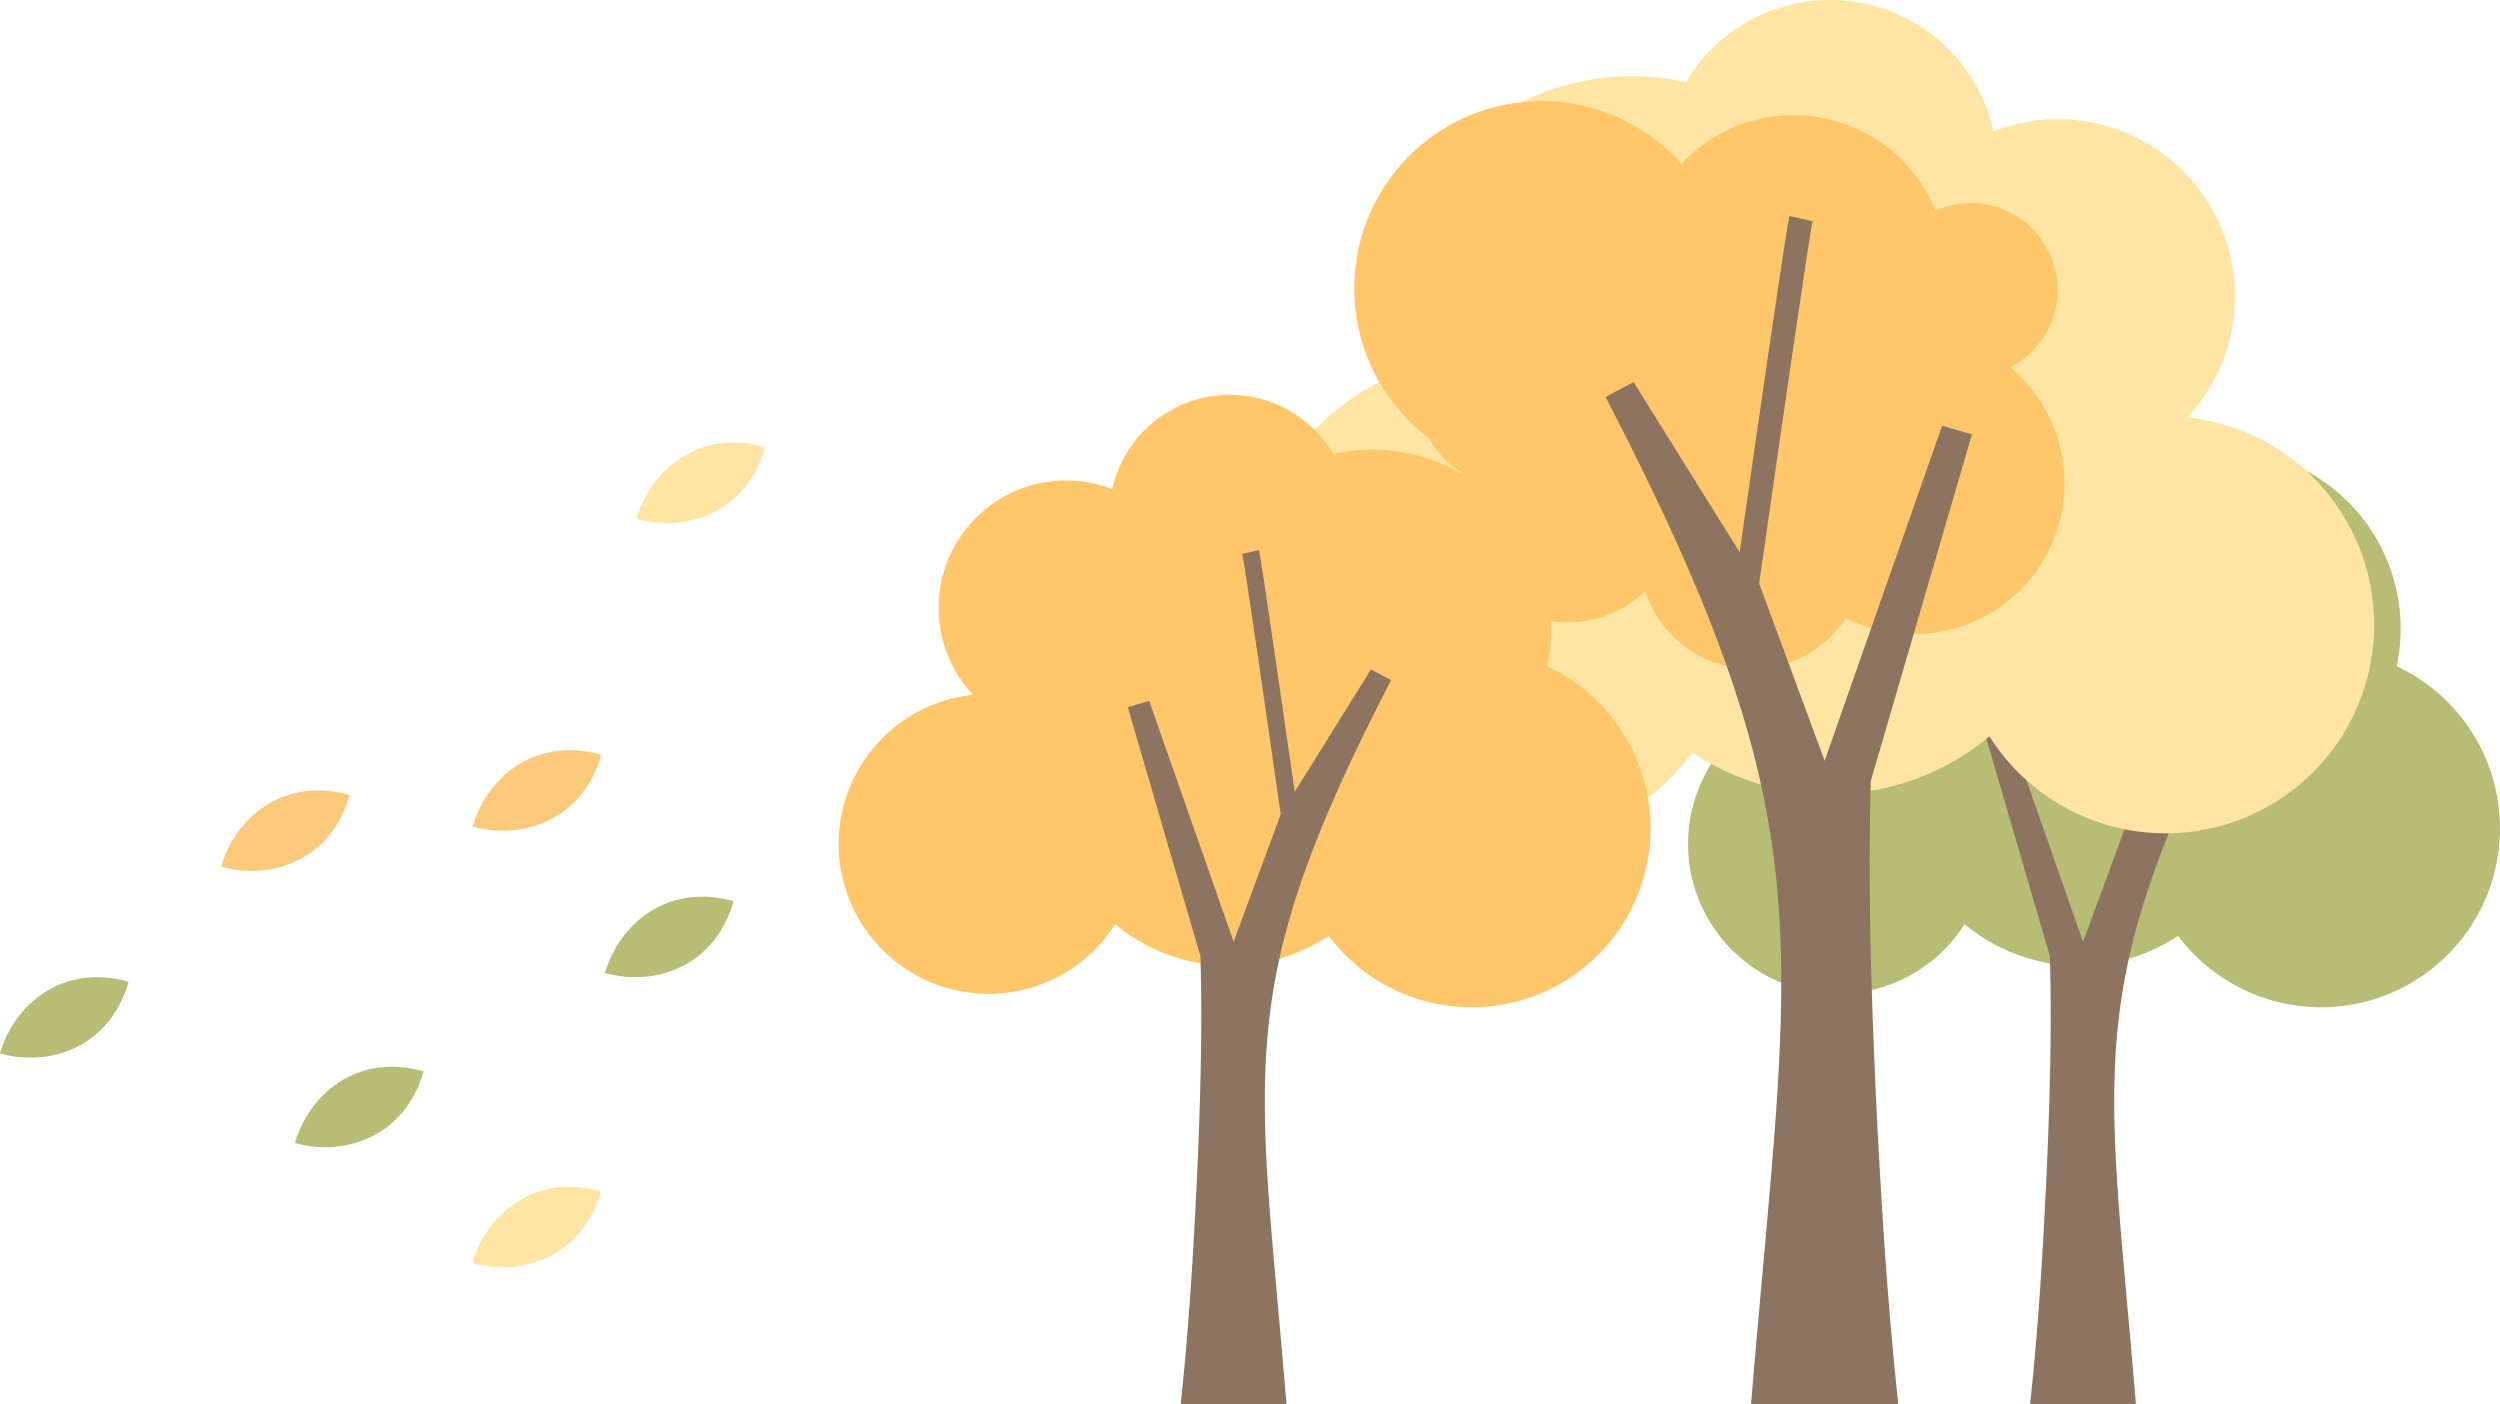
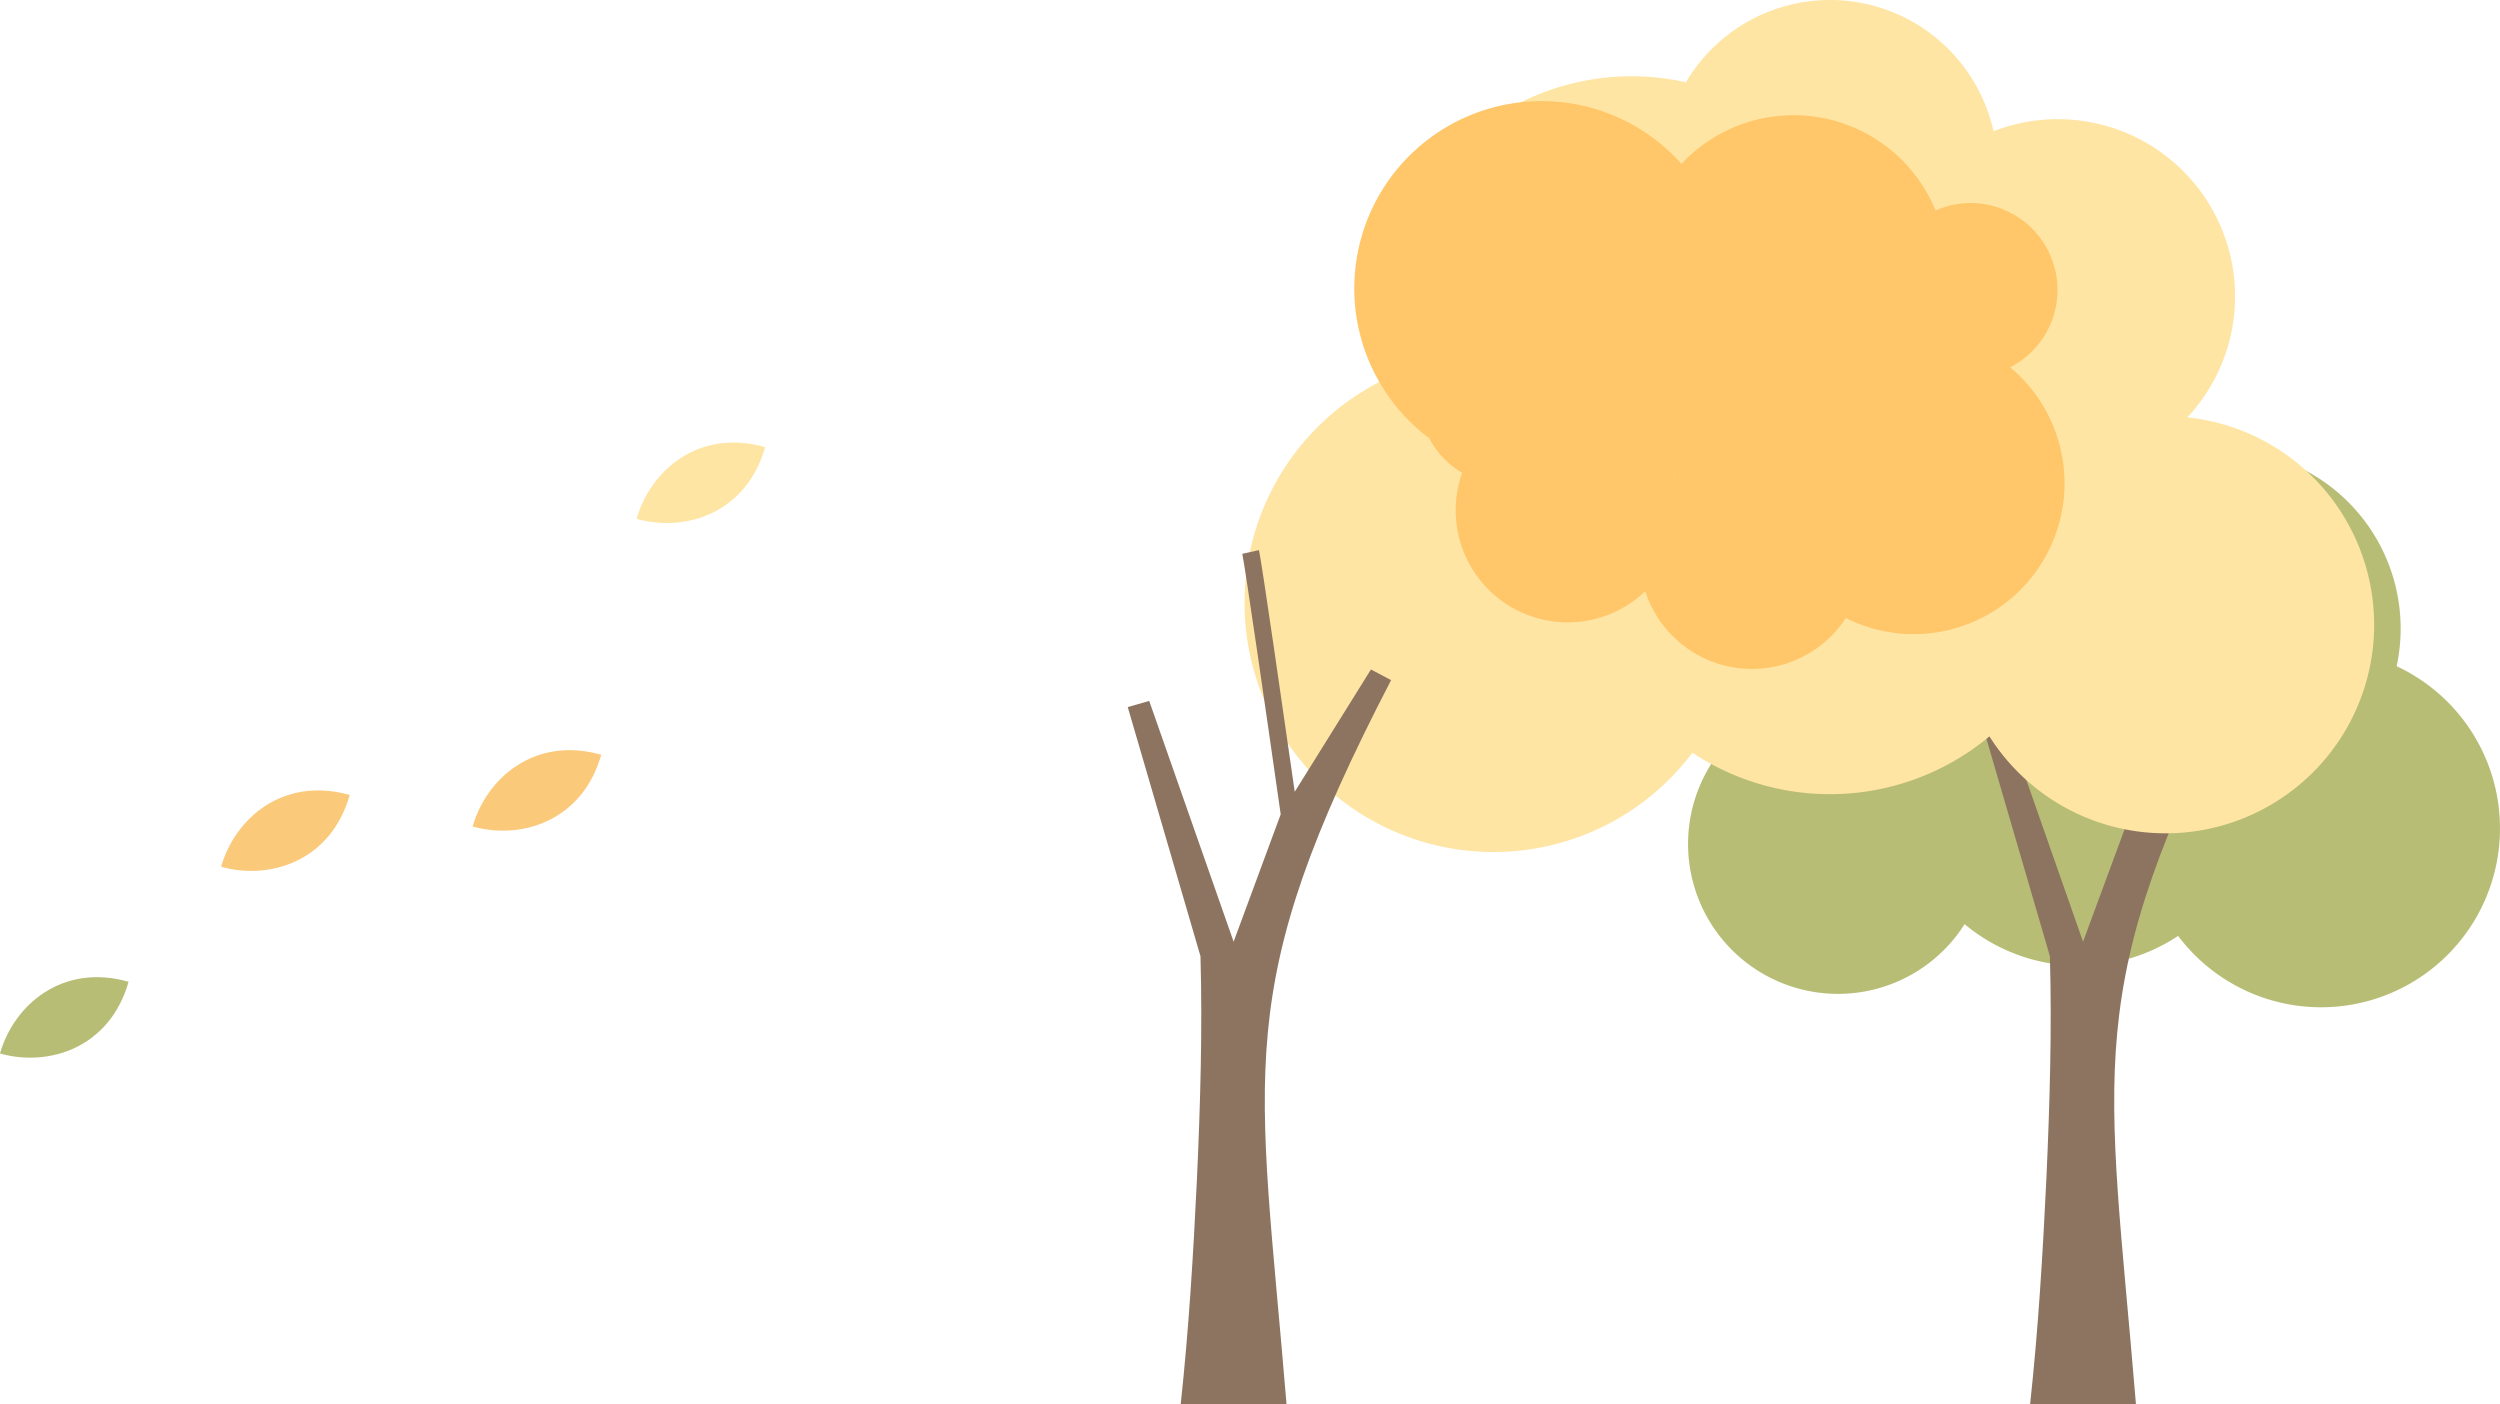
<svg xmlns="http://www.w3.org/2000/svg" viewBox="0 0 784.268 440.515">
  <g data-name="图层 2">
    <g data-name="图层 1">
      <path d="M571.678,217.984a39.967,39.967,0,0,1,43.715-64.519,37.749,37.749,0,0,1,69.361-11.047A56.119,56.119,0,0,1,751.846,209,56.12,56.12,0,1,1,683.291,293.6a56.1,56.1,0,0,1-66.977-3.681,47.027,47.027,0,1,1-44.636-71.931Z" style="fill:#b8bd76">
     </path>
      <path d="M641.97,369.674c1.045-23.22,1.747-46.451,1.1-69.689h0l-22.817-78.168,6.73-1.937,26.483,75.544,14.769-39.962c-4.382-30.671-11.213-77.958-12.05-81.724l5.233-1.162c.895,4.029,7.674,51.064,11.219,75.819l23.912-38.38,6.313,3.35c-50.643,97.712-41.523,121.325-32.8,227.15h-33.2C639.419,416.941,640.838,393.326,641.97,369.674Z" style="fill:#8c7461">
     </path>
      <path d="M686.191,130.934a55.6,55.6,0,0,0-60.816-89.757,52.515,52.515,0,0,0-96.494-15.368,78.075,78.075,0,0,0-93.338,92.632,78.073,78.073,0,1,0,95.373,117.683A78.046,78.046,0,0,0,624.094,231a65.423,65.423,0,1,0,62.1-100.069Z" style="fill:#ffe5a4">
     </path>
      <path d="M630.6,115.23a27.256,27.256,0,0,0-23.4-49.21A48.132,48.132,0,0,0,527.49,51.41,58.756,58.756,0,1,0,448.375,137.5a27.417,27.417,0,0,0,10.3,10.85,35.149,35.149,0,0,0,57.452,37.118,35.168,35.168,0,0,0,62.935,8.415A47.323,47.323,0,0,0,630.6,115.23ZM525.307,149.244c-.019-.059-.044-.114-.063-.173.029-.077.056-.155.085-.233.078.058.154.117.233.174C525.478,149.091,525.39,149.164,525.307,149.244Z" style="fill:#ffc76a">
     </path>
-       <path d="M588.4,341.963c-1.453-32.3-2.43-64.623-1.528-96.95h0l31.743-108.746-9.363-2.695-36.843,105.1-20.546-55.6c6.095-42.668,15.6-108.453,16.763-113.692l-7.279-1.616c-1.246,5.605-10.677,71.039-15.609,105.477l-33.265-53.393-8.783,4.66c70.454,135.935,57.766,168.785,45.627,316.007H595.5C591.951,407.719,589.977,374.867,588.4,341.963Z" style="fill:#8c7461">
-      </path>
-       <path d="M305.2,217.984a39.967,39.967,0,0,1,43.716-64.519,37.749,37.749,0,0,1,69.361-11.047A56.122,56.122,0,0,1,485.373,209,56.12,56.12,0,1,1,416.817,293.6a56.1,56.1,0,0,1-66.977-3.681A47.027,47.027,0,1,1,305.2,217.984Z" style="fill:#ffc76a">
-      </path>
      <path d="M375.5,369.674c1.045-23.22,1.746-46.451,1.1-69.689h0l-22.817-78.168,6.73-1.937,26.483,75.544,14.769-39.962c-4.381-30.671-11.212-77.958-12.05-81.724l5.233-1.162c.9,4.029,7.674,51.064,11.22,75.819l23.911-38.38,6.313,3.35c-50.643,97.712-41.522,121.325-32.8,227.15h-33.2C372.945,416.941,374.364,393.326,375.5,369.674Z" style="fill:#8c7461">
-      </path>
-       <path d="M132.879,336.075c-5.921,20.86-25.2,26.8-40.335,22.5C96.84,343.438,112.019,330.154,132.879,336.075Z" style="fill:#b8bd76">
-      </path>
-       <path d="M188.54,373.728c-5.921,20.86-25.2,26.8-40.335,22.5C152.5,381.091,167.68,367.807,188.54,373.728Z" style="fill:#ffe5a4">
     </path>
      <path d="M109.705,249.4c-5.92,20.86-25.2,26.8-40.334,22.5C73.667,256.761,88.845,243.476,109.705,249.4Z" style="fill:#fac979">
     </path>
      <path d="M188.612,236.771c-5.921,20.86-25.2,26.8-40.335,22.5C152.573,244.135,167.752,230.85,188.612,236.771Z" style="fill:#fac979">
     </path>
      <path d="M240.036,140.265c-5.921,20.86-25.2,26.8-40.335,22.5C204,147.629,219.176,134.345,240.036,140.265Z" style="fill:#ffe5a4">
     </path>
      <path d="M40.335,307.986c-5.921,20.86-25.2,26.8-40.335,22.5C4.3,315.35,19.475,302.065,40.335,307.986Z" style="fill:#b8bd76">
     </path>
-       <path d="M230.133,282.733c-5.92,20.86-25.2,26.8-40.334,22.5C194.1,290.1,209.273,276.813,230.133,282.733Z" style="fill:#b8bd76">
-      </path>
    </g>
  </g>
</svg>